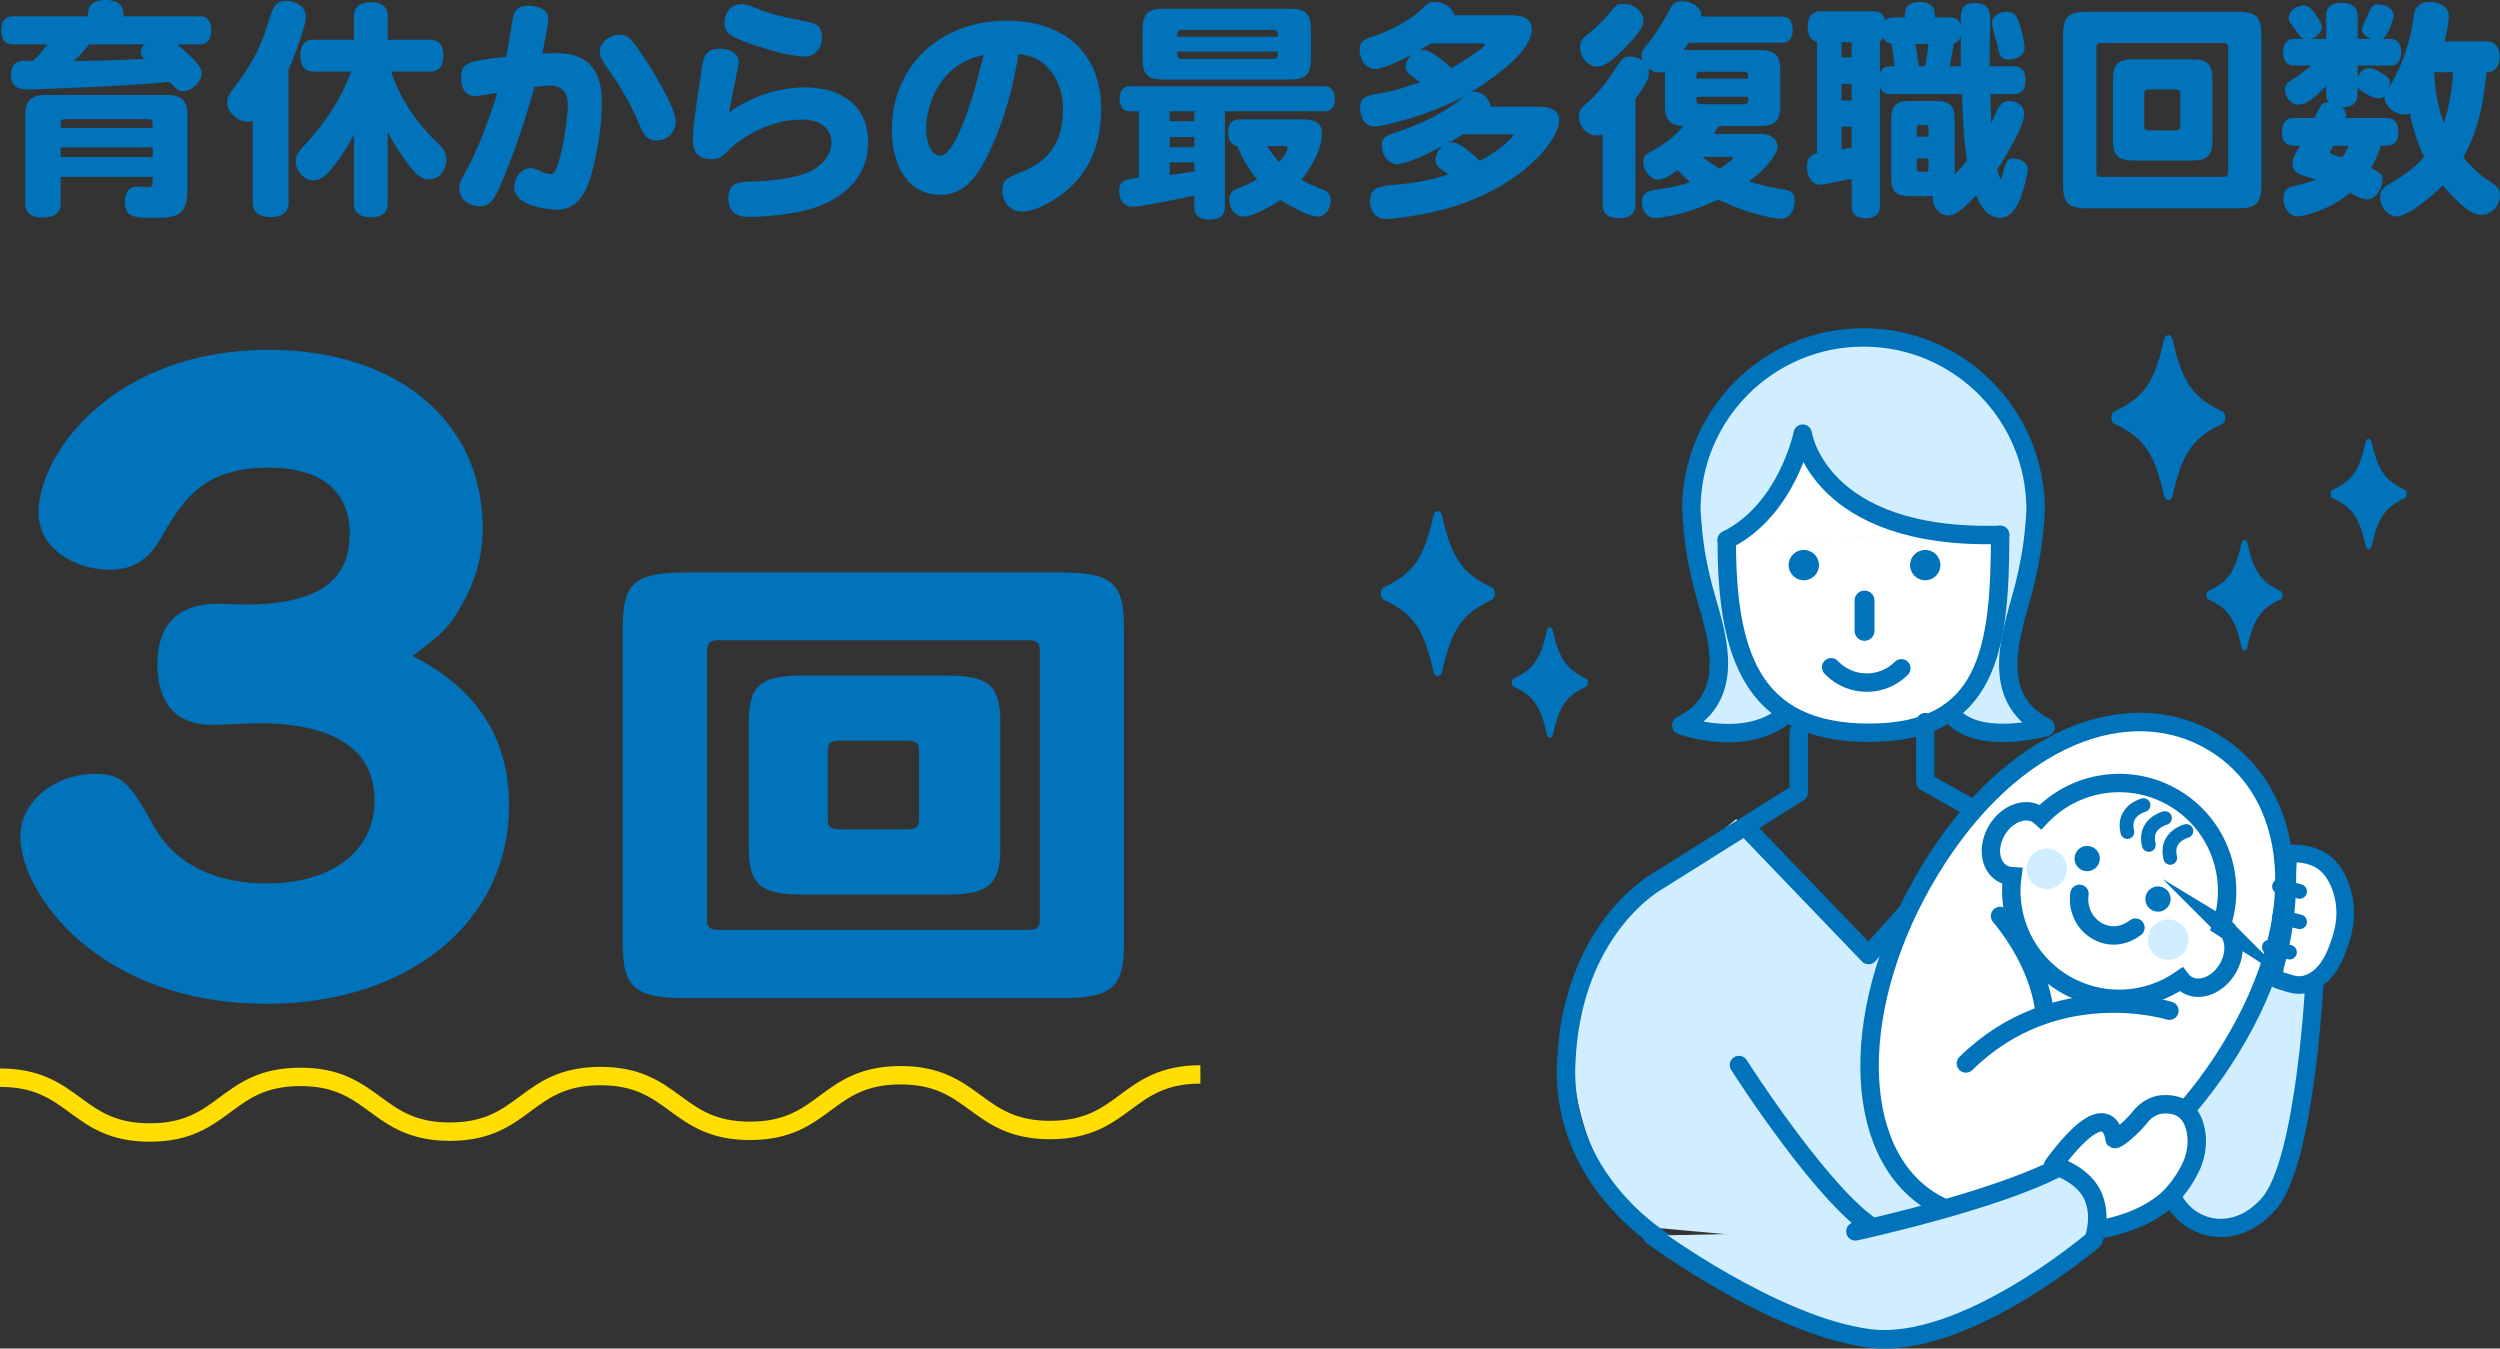
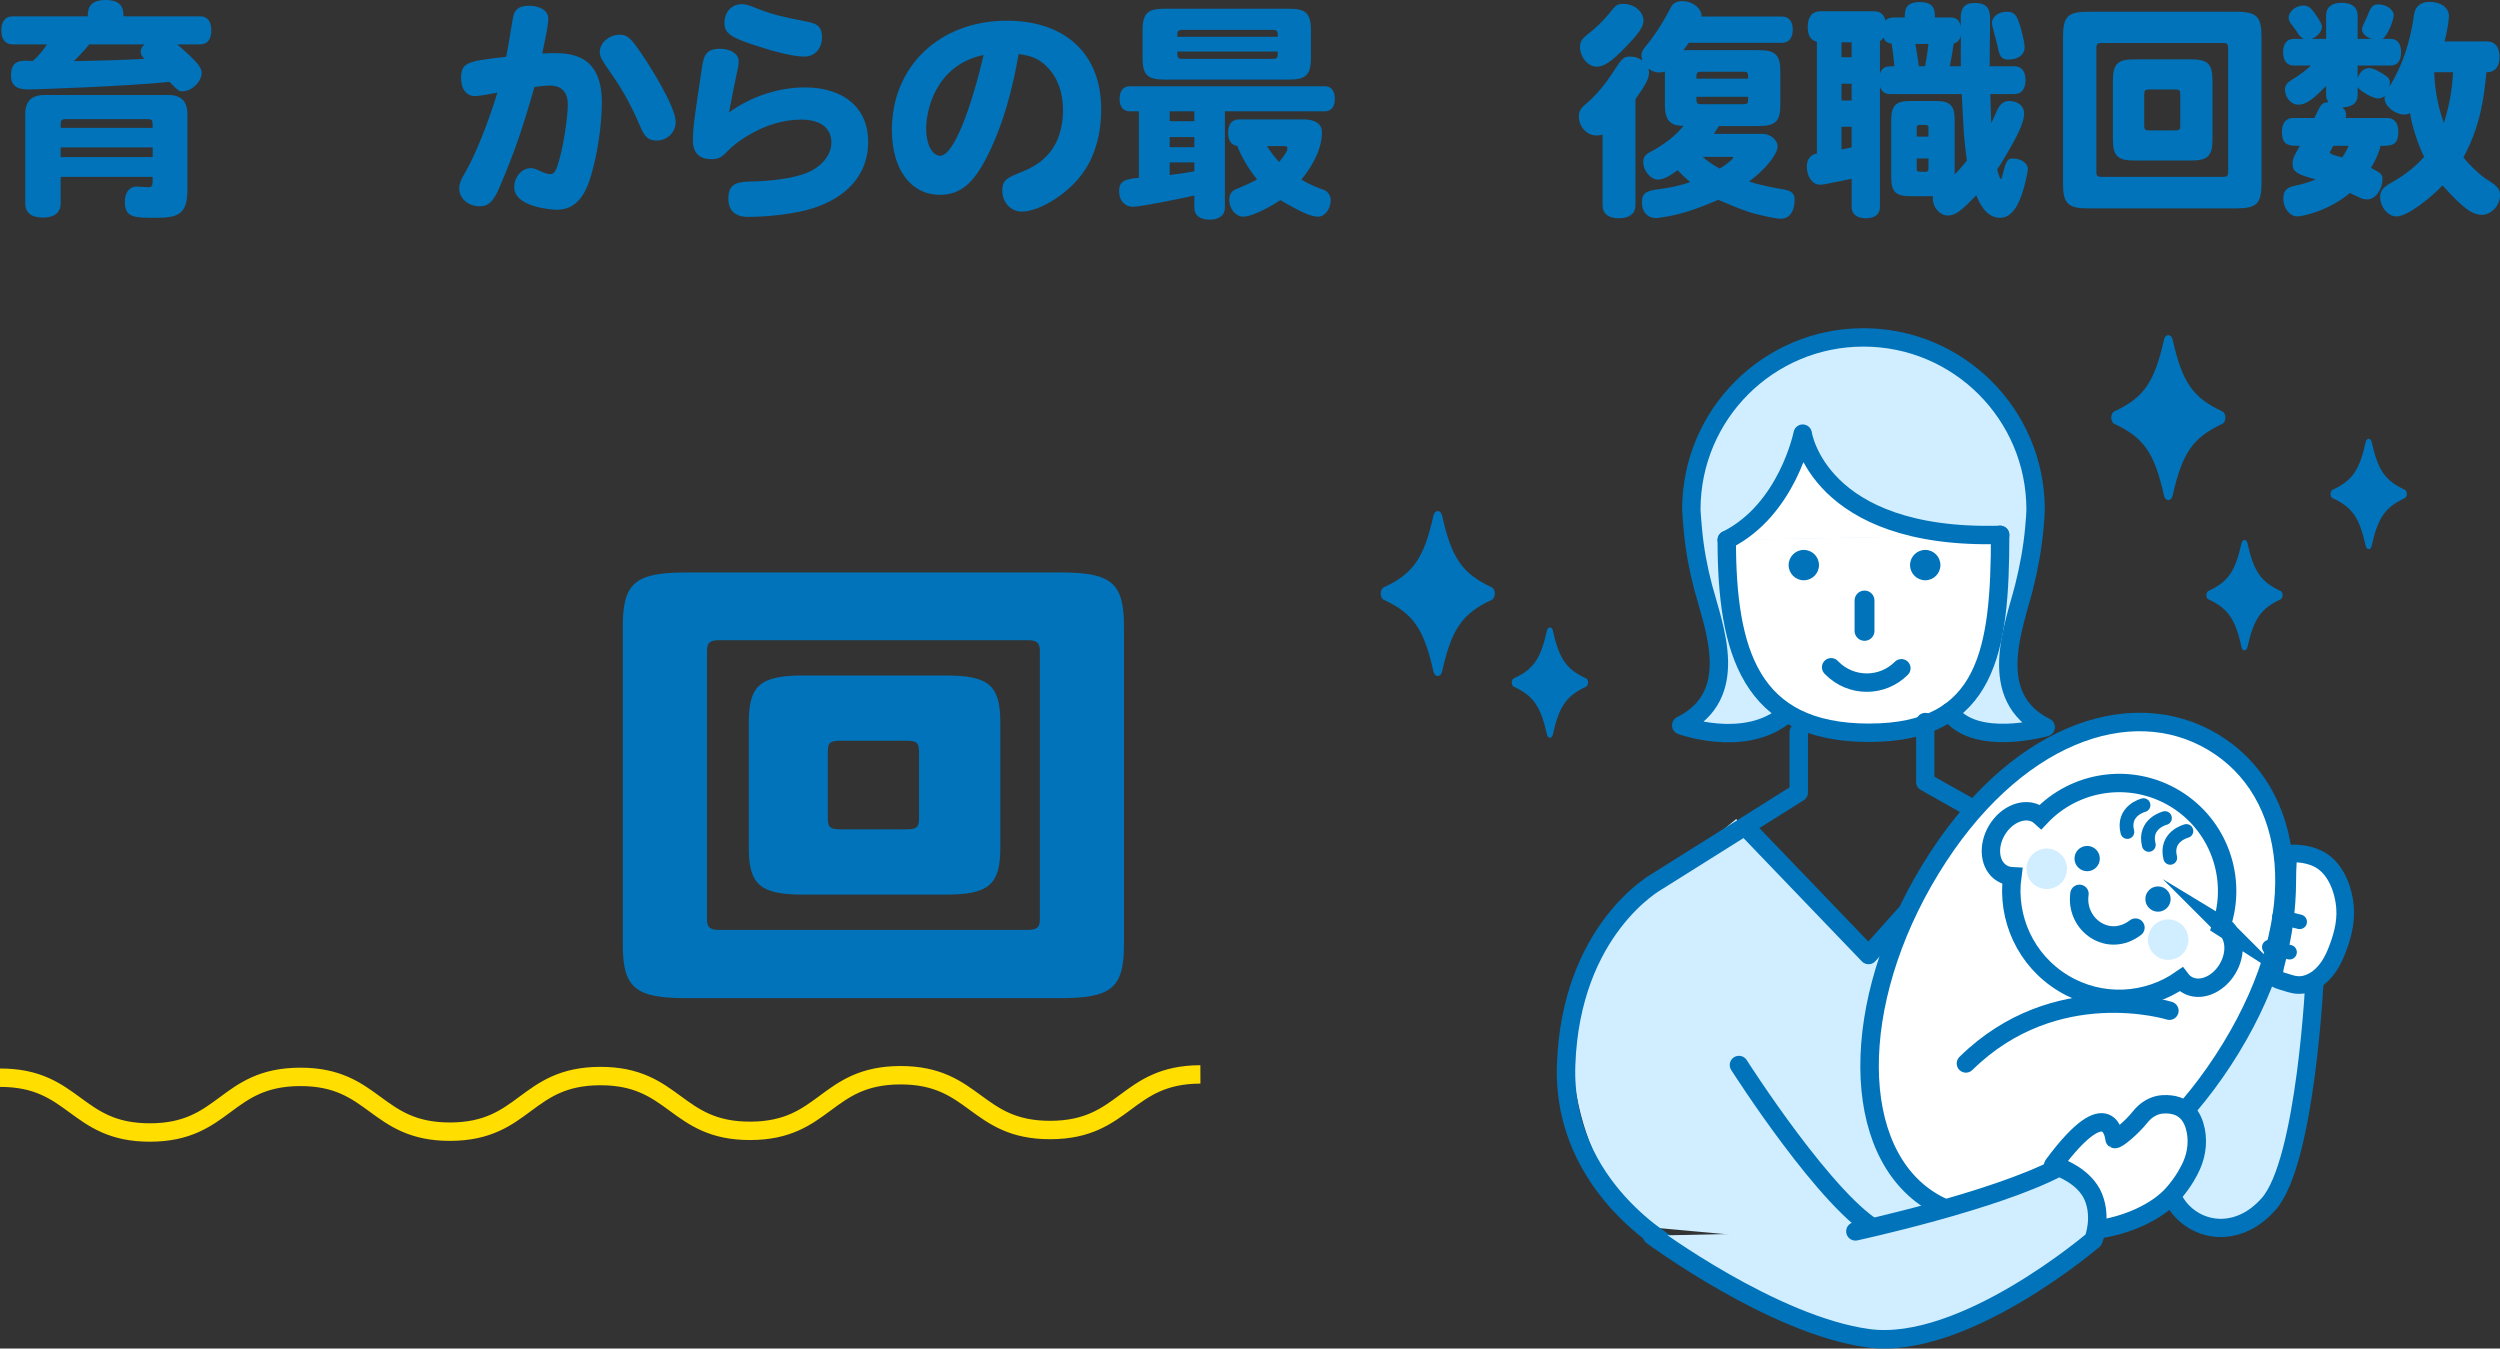
<svg xmlns="http://www.w3.org/2000/svg" id="_レイヤー_2" data-name="レイヤー 2" viewBox="0 0 543.49 293.16">
  <rect x="0" y="0" width="543.49" height="293.16" fill="#333333" stroke="none" />
  <defs>
    <style>
      .cls-1, .cls-2, .cls-3, .cls-4, .cls-5, .cls-6, .cls-7, .cls-8, .cls-9, .cls-10, .cls-11, .cls-12, .cls-13, .cls-14 {
        stroke: #0073ba;
      }

      .cls-1, .cls-2, .cls-3, .cls-4, .cls-5, .cls-6, .cls-7, .cls-8, .cls-9, .cls-10, .cls-12, .cls-13 {
        stroke-linecap: round;
        stroke-linejoin: round;
      }

      .cls-1, .cls-2, .cls-4, .cls-5, .cls-6, .cls-7, .cls-13, .cls-15 {
        fill: none;
      }

      .cls-1, .cls-9, .cls-14 {
        stroke-width: 4px;
      }

      .cls-2 {
        stroke-width: 3.17px;
      }

      .cls-16 {
        fill: #0073ba;
      }

      .cls-16, .cls-17 {
        stroke-width: 0px;
      }

      .cls-3 {
        stroke-width: 3px;
      }

      .cls-3, .cls-9, .cls-10, .cls-11, .cls-14 {
        fill: #fff;
      }

      .cls-4 {
        stroke-width: 3.17px;
      }

      .cls-5 {
        stroke-width: 3.97px;
      }

      .cls-6 {
        stroke-width: 4.01px;
      }

      .cls-7 {
        stroke-width: 3.17px;
      }

      .cls-8 {
        stroke-width: 4.02px;
      }

      .cls-8, .cls-17, .cls-12 {
        fill: #d0eeff;
      }

      .cls-10 {
        stroke-width: 3.83px;
      }

      .cls-11 {
        stroke-width: 4.02px;
      }

      .cls-11, .cls-15, .cls-14 {
        stroke-miterlimit: 10;
      }

      .cls-12 {
        stroke-width: 3.96px;
      }

      .cls-13 {
        stroke-width: 4.32px;
      }

      .cls-15 {
        stroke: #ffde00;
        stroke-width: 4px;
      }
    </style>
  </defs>
  <g id="_レイヤー_1-2" data-name="レイヤー 1">
    <g>
      <g>
        <path class="cls-16" d="m19.09,3.55c0-1.2,0-3.55,3.85-3.55s3.9,2.25,3.9,3.55h16.7c1.55,0,2.4,1.1,2.4,3.05s-.85,3.05-2.4,3.05h-5c4.45,3.85,5.3,5.05,5.3,6.2,0,1.9-2.15,4-4.15,4-.8,0-.85-.05-2.85-2.05-8.95.95-29.5,1.65-30.6,1.65-2.75,0-3.85-.9-3.85-3.1s.95-3.15,3.05-3.15c.5,0,1.05.05,1.7.05,1.3-1.15,2.1-2.2,3.1-3.6H2.74c-1.6,0-2.45-1.1-2.45-3.05s.85-3.05,2.45-3.05h16.35Zm21.65,37.65c.05,5.5-2.2,6.15-6.85,6.15s-6.75,0-6.75-3.45c0-2.1,1-3.35,2.6-3.35.4,0,2,.15,2.35.15,1.1,0,1.1-.25,1.1-2.25H13.19v5.8c0,1.95-1.35,3.05-3.85,3.05s-3.85-1.05-3.85-3.05v-19.4c0-2.85,1.35-4.2,4.2-4.2h26.85c2.85,0,4.2,1.35,4.2,4.2v16.35Zm-7.55-13.4c0-1.6,0-1.9-1.1-1.9H14.29c-1.1,0-1.1.3-1.1,1.9h20Zm0,6.35v-2.1H13.19v2.1h20Zm-13.8-24.5c-.75,1-2.45,2.8-3.35,3.65,5.65-.1,10.4-.25,15.4-.5-.6-.5-.85-.95-.85-1.55s.25-1.1.85-1.6h-12.05Z" />
-         <path class="cls-16" d="m54.94,26.25c-.4.15-.65.2-1.05.2-2.3,0-4.5-2.05-4.5-4.2,0-1.1.4-1.8,2.15-4.1,2.5-3.15,4.85-7.45,6.05-11.05.75-2.2,1.5-5.05,2.25-5.95.55-.65,1.35-.95,2.45-.95,2.4,0,4.2,1.5,4.2,3.4,0,2.55-3.4,10.75-3.75,11.5v29c0,2-1.4,3.1-3.9,3.1s-3.9-1.1-3.9-3.1v-17.85Zm30.1-10.7c1.05,3.3,3.65,9.35,9.95,15.4,1.6,1.5,2.05,2.25,2.05,3.65,0,2.45-1.65,4.4-3.75,4.4-1.35,0-2.4-.65-3.75-2.25-2-2.55-3.95-5.45-5.25-8.1v15.65c0,1.9-1.3,2.95-3.65,2.95s-3.7-1.05-3.7-2.95v-15.05c-1.25,2.45-2.45,4.35-4.45,6.95-1.7,2.15-2.95,3-4.35,3-2,0-3.85-1.95-3.85-4.15,0-1,.35-1.7,1.45-2.95,5.45-6,8.25-10.35,10.6-16.55h-8.3c-1.8,0-2.75-1.2-2.75-3.45s.95-3.45,2.75-3.45h8.9V3.4c0-1.9,1.3-2.9,3.7-2.9s3.65,1,3.65,2.9v5.25h9.35c1.8,0,2.75,1.2,2.75,3.45s-.95,3.45-2.75,3.45h-8.6Z" />
        <path class="cls-16" d="m120.19,11.55c3.7,0,10.65.15,10.65,10.7,0,4.65-.9,11-2.3,15.75-1.45,5.2-3.85,7.6-7.5,7.6-.8,0-9.25-.5-9.25-4.9,0-2.25,1.65-4.15,3.6-4.15.55,0,1.05.15,2.4.8.65.3,1.4.5,1.9.5.85,0,1.25-.75,2-3.5.9-3.3,1.75-9.1,1.75-11.6,0-2.75-1.35-4.15-3.95-4.15-.95,0-2,.15-3.3.3-2.65,9.25-4.4,14.35-7.55,21.7-1.3,3.15-2.45,4.25-4.3,4.25-2.55,0-4.5-1.7-4.5-3.85,0-1.05.3-1.85,1.45-3.8,1.95-3.35,4.75-10.2,6.85-17.05-.8.15-4.1.75-4.8.75-1.9,0-3.1-1.45-3.1-3.9,0-3.45,1.35-3.7,9.8-4.65.65-3.15,1-5.95,1.5-8.6.3-1.75,1.4-2.5,3.45-2.5,2.45,0,4.2,1.1,4.2,2.75,0,1.3-.3,2.75-1.3,7.65.8-.05,1.55-.1,2.3-.1Zm14.5-4c1.65,0,2.4.65,4.65,3.95,2.15,3.15,7.55,11.75,7.55,15,0,2.25-1.8,4.05-4.15,4.05-1.7,0-2.5-.7-3.4-2.7-1.9-4.5-3.75-7.9-6.05-11.25-2.7-3.85-2.9-4.3-2.9-5.35,0-1.95,2.05-3.7,4.3-3.7Z" />
        <path class="cls-16" d="m174.94,19c8.55,0,13.8,4.5,13.8,11.85,0,6.9-4.4,12.05-12.25,14.5-3.45,1.05-9.05,1.8-13.85,1.8-2.85,0-4.3-1.4-4.3-4,0-3.55,2.35-3.6,5.05-3.7,4.7-.1,8.8-.7,11.55-1.7,3.5-1.25,5.8-3.95,5.8-6.75,0-3.2-2.4-5-6.6-5-8.05,0-14.6,5.4-15.6,6.5-1.65,1.65-2.05,2.1-3.95,2.1-2.55,0-3.95-1.4-3.95-4,0-3,.35-5.2,1.95-15.85.4-2.4.7-4.15,3.95-4.15,2.35,0,4.05,1.15,4.05,2.75,0,.45-.05.85-.2,1.55-.65,3-1.3,6.3-1.9,9.55,4.7-3.45,10.8-5.45,16.45-5.45Zm-10.85-17.35c3.85,1.55,5.8,1.95,10.35,2.85,2.85.55,4.25.85,4.25,3.65,0,2.45-1.6,4.15-3.8,4.15-1.95,0-5.3-.7-9.35-2-6.6-2.05-8.05-2.95-8.05-5.35s1.65-4.05,3.75-4.05c.75,0,1.35.15,2.85.75Z" />
        <path class="cls-16" d="m215.44,32.3c-3.4,7.3-6.4,10.05-11.1,10.05-6.35,0-10.45-5.55-10.45-14.1,0-13.85,10.4-23.75,25-23.75,12.7,0,20.5,7.25,20.5,19.15,0,5.9-1.5,10.8-4.5,14.65-3.25,4.15-9.1,7.7-12.75,7.7-2.4,0-4.25-2-4.25-4.6,0-2.3,1.2-2.8,3.8-3.85,3-1.2,9.4-3.85,9.4-13.7,0-3.8-1.2-7.1-3.5-9.35-1.65-1.65-3.15-2.35-6.15-2.75-1.4,8.2-3.35,14.75-6,20.55Zm-14.1-4.35c0,3.4,1.3,5.9,3.05,5.9,2.95,0,6.7-10.25,9.45-21.9-10.55,2.2-12.5,12.2-12.5,16Z" />
        <path class="cls-16" d="m266.29,24.2v20.9c0,1.7-1.2,2.65-3.35,2.65s-3.3-.95-3.3-2.65v-2.6c-2.75.65-11.7,2.45-13.3,2.45-1.85,0-3.05-1.35-3.05-3.4s1.1-2.65,4.3-2.9v-14.45h-2c-1.4,0-2.2-1-2.2-2.7s.8-2.75,2.2-2.75h42.4c1.4,0,2.2,1,2.2,2.75s-.8,2.7-2.2,2.7h-21.7Zm-17.9-17.6c0-3.65,1.05-4.7,4.7-4.7h27.2c3.65,0,4.7,1.05,4.7,4.7v6c0,3.65-1.05,4.7-4.7,4.7h-27.2c-3.65,0-4.7-1.05-4.7-4.7v-6Zm11.25,17.6h-5.35v2.15h5.35v-2.15Zm0,5.6h-5.35v2.2h5.35v-2.2Zm0,5.5h-5.35v2.75c1.8-.2,3.6-.5,5.35-.8v-1.95Zm18.15-27.3c0-.55,0-.9-.15-1.15-.1-.25-.35-.35-.9-.35h-19.75c-1.05,0-1.05.45-1.05,1.5h21.85Zm-1.05,4.8c1.05,0,1.05-.4,1.05-1.6h-21.85c0,1.2,0,1.6,1.05,1.6h19.75Zm6.55,13.15c2.7,0,4.1,1,4.1,2.85,0,2.75-1.2,6.15-4.45,10.25.85.55,2.55,1.45,4.9,2.25.8.3,1.45,1.2,1.45,2.15,0,2-1.25,3.65-2.75,3.65-1.3,0-3.1-.6-8.2-3.6-.95.7-5.75,3.6-8.1,3.6-1.6,0-3-1.7-3-3.65,0-1.25.55-2.05,1.75-2.45,1.5-.6,2.85-1.2,4.3-2-1.45-1.75-3.3-4.55-4.3-7.25-1.35-.25-2-1.15-2-2.9,0-1.85.85-2.9,2.35-2.9h13.95Zm-7.85,5.8c.75,1.25,1.75,2.55,2.65,3.45.25-.3,1.8-2.15,1.8-2.9,0-.5-.15-.55-1.2-.55h-3.25Z" />
-         <path class="cls-16" d="m328.44,3.3c3.1,0,4.55,1,4.55,3.1,0,4.65-7.65,10.15-13.25,13.7.25-.1.45-.15.7-.15,1.85,0,3.4,1.45,3.6,3.25h10.8c2.65,0,4.1,1.05,4.1,2.95,0,4.6-9.05,15.5-26.35,19.7-3.55.9-9.2,1.75-11.3,1.75s-3.45-1.5-3.45-4c0-2.35,1.15-3.1,5-3.4,4.6-.35,9.05-1.2,12-2.3-2.5-1.7-2.75-2.05-2.75-3.15s.6-2.25,1.65-3.05c-1.35.65-3.1,1.55-4.2,2.1-2,1-4.85,1.9-5.85,1.9-1.75,0-3.3-1.9-3.3-4,0-1.45.55-2.05,2.3-2.65,3.15-1.05,10.05-3.3,15.8-8.25-7.05,4.05-17.9,6.75-19.75,6.7-1.8,0-3.05-1.7-3.05-4,0-2.1.7-2.6,4.3-3.2,3.15-.5,5.9-1.5,8.75-2.4-2.95-2.2-3.15-2.35-3.15-3.45,0-.85.45-1.7,1.3-2.55-1.5.8-5.95,3.1-8,3.1s-3.3-2.05-3.3-4.35c0-1.4.75-2.1,2.95-2.75,3.3-1,8.2-3.65,10.1-5.5,1.85-1.8,2.2-2,3.35-2,1.85,0,3.8,1.35,4.15,2.9h12.3Zm-17.4,6.15c-.35.25-1.7,1.05-2.4,1.45.3-.05.5-.05.65-.05,1.3,0,3.15,1.15,6.3,3.95,2.4-1.4,7.25-4.5,7.25-5.1,0-.15-.2-.25-.6-.25h-11.2Zm7,19.75c-1,.6-2.15,1.3-3.25,1.95.3-.15.55-.2.85-.2,1.15,0,2.35.7,4.75,2.8.75.6,1,.85,1.3,1.25,4.25-2.15,7.3-5.25,7.3-5.65,0-.1-.05-.15-.35-.15h-10.6Z" />
        <path class="cls-16" d="m383.09,29.1c1.8,0,3.35,1.3,3.35,2.75,0,1.7-2.75,5.1-6.2,7.6,1.2.45,4.1,1.15,6.5,1.55,2.75.4,3.4.9,3.4,2.55,0,2.45-1.15,4-3,4-1.1,0-3.4-.5-6.05-1.2-3.1-.9-5.35-2.05-7.55-2.9-2.75,1.1-6.9,3.05-12.2,3.8-.6.1-1.1.15-1.4.15-1.8,0-3-1.4-3-3.4s.9-2.55,3.9-2.9c2.15-.25,5.05-.9,6.6-1.55-1.2-.95-2-1.8-2.75-2.55-.6.4-1.25,1-2.5,1.6-.7.3-1.25.45-1.75.45-1.55,0-3.2-1.9-3.2-3.75,0-1.15.35-1.65,1.6-2.3,2.9-1.55,5.5-3.55,7.15-5.65-2.9.05-4.05-1.25-4.05-4.5v-7.3c-.4.15-.7.2-1.15.2-.9,0-1.55-.2-2.45-.85.1.35.15.55.15.85,0,1.3-.65,2.6-2.95,5.8v23.05c0,1.8-1.25,2.85-3.6,2.85s-3.55-1.05-3.55-2.85v-15.35c-.45.15-.85.2-1.35.2-2.05,0-3.8-1.9-3.8-4.1,0-1.2.35-1.8,1.7-2.9,2-1.7,4.1-4.2,5.85-6.95,1.9-2.95,2.2-3.2,3.65-3.2,1,0,1.9.3,2.6.85-.15-.55-.2-.85-.2-1.2,0-.4.2-1,.7-1.6,2-2.4,3.75-5.05,5.55-8.45.55-1.2,1.25-1.65,2.7-1.65,2.15,0,4.25,1.6,4.1,3.35h17.55c1.45,0,2.3,1.05,2.3,2.85s-.85,2.85-2.3,2.85h-20.3c-.3.45-.8,1.15-1.15,1.6h16.35c3.65,0,4.7,1.05,4.7,4.7v7.15c0,3.6-1.05,4.65-4.7,4.65h-8.65c-.35.55-.8,1.2-1.1,1.7h10.5Zm-25.8-24.6c0,1.3-1.1,2.9-4.05,5.9-2.85,2.95-4.55,4.1-6.1,4.1-1.9,0-3.65-2.05-3.65-4.25,0-1.25.4-1.85,2.05-3.1,1.25-.95,3.1-2.75,4.15-4.05,1.6-2.05,1.9-2.25,3.25-2.25,2.35,0,4.35,1.7,4.35,3.65Zm12.6,11.1c-1.1,0-1.1.3-1.1,1.5h11.25c0-.6,0-1-.15-1.2-.1-.25-.35-.3-.9-.3h-9.1Zm9.1,7.05c1.05,0,1.05-.25,1.05-1.6h-11.25c0,1.35,0,1.6,1.1,1.6h9.1Zm-8.85,11.45c.95.85,1.95,1.55,3.7,2.55.9-.45,2.95-2.05,2.95-2.35,0-.1,0-.2-.2-.2h-6.45Z" />
        <path class="cls-16" d="m424.09,3.8c1.7,0,2,1.2,2.2,1.9,0-.55-.05-1-.05-1.65,0-2.4.9-3.4,3-3.4,2.45,0,3.4.95,3.4,3.45,0,1.45-.1,8.65-.1,10.3h5.4c1.5,0,2.4,1.1,2.4,3s-.85,3.05-2.4,3.05h-5.25c.05,2.1.1,4.2.2,6.35.3-.55.5-1.15.9-2,.8-2,1.65-2.85,2.95-2.85,1.95,0,3.3,1.15,3.3,2.65,0,1.6-.85,3.8-3.25,7.95-1.2,2.1-1.95,3.35-2.6,4.25.1.45.55,2.15.8,2.15.05,0,.2-.3.3-.7.8-3.3,1.1-3.8,2.3-3.8,1.8,0,3.25,1.05,3.25,2.25,0,.85-.7,3.85-1.3,5.55-.95,2.8-2.4,5.1-4.7,5.1-3.2,0-4.65-3.5-5.2-4.9-3.15,3.2-4.4,4.4-6.2,4.4-1.7,0-3.25-1.75-3.25-3.65,0-.2,0-.3.05-.55h-4.85c-3.3,0-4.25-.95-4.25-4.2v-12.25c0-3.3.95-4.25,4.25-4.25h5.35c3.25,0,4.2.95,4.2,4.25v11.7c.5-.45,1.85-1.95,2.65-3-.65-4.9-.7-5.85-1.1-14.45h-15.55c-1.15,0-1.9-.55-2.25-1.6v26.15c0,1.55-1.1,2.45-3.05,2.45s-3.1-.9-3.1-2.45v-6.15c-1.45.3-2.75.6-4.6.95-.95.2-1.7.35-2.3.35-1.6,0-2.85-1.7-2.85-3.95,0-1.55.8-2.6,2.2-2.85V9.1c-1.4-.4-2-1.35-2-3.3,0-2.15,1-3.35,2.7-3.35h11.7c1.75,0,2.25,1.1,2.5,2,.35-.4,1-.65,1.65-.65h2.55c0-1.45,0-3.35,3.25-3.35s3.3,1.85,3.3,3.35h3.45Zm-21.55,5.4h-2.2v3.25h2.2v-3.25Zm0,9h-2.2v3.65h2.2v-3.65Zm0,9.35h-2.2v4.95c.7-.15,1.5-.3,2.2-.45v-4.5Zm6.15-11.55c.55-1.6,1.55-1.6,3.15-1.6-.1-1.35-.4-3.7-.6-4.9-.95-.15-1.45-.5-1.75-1.3-.3.4-.45.55-.8.7v7.1Zm9.8-1.6c.35-1.65.55-3.25.75-4.85h-2.85c.2,1.2.6,3.45.75,4.85h1.35Zm.75,15.3v-1.9c0-.65-.2-.65-1.9-.65-.45,0-.65.2-.65.65v1.9h2.55Zm0,4.75h-2.55v2.25c0,.65.2.65,1.9.65.45,0,.65-.2.65-.65v-2.25Zm7.05-20.05c-.05-.95,0-5.7,0-6.75-.2,1.05-.65,1.55-1.55,1.8-.25,1.55-.55,3.45-.85,4.95h2.4Zm13.55-6.15c.25,1.05.3,1.55.3,2.15,0,1.45-1.45,2.55-3.45,2.55-1.5,0-2-.6-2.4-2.8-.15-.85-1.25-4.4-1.25-5.15,0-1.35,1.45-2.45,3.2-2.45,1.9,0,2.5.85,3.6,5.7Z" />
        <path class="cls-16" d="m448.49,8c0-4.4,1.05-5.45,5.45-5.45h32.25c4.4,0,5.45,1.05,5.45,5.45v31.9c0,4.35-1.05,5.4-5.45,5.4h-32.25c-4.4,0-5.45-1.05-5.45-5.4V8Zm8.35,1.35c-.85,0-1.1.25-1.1,1.1v26.95c0,.8.25,1.05,1.1,1.05h26.45c.85,0,1.1-.25,1.1-1.05V10.45c0-.85-.25-1.1-1.1-1.1h-26.45Zm2.5,8.2c0-3.65,1-4.65,4.65-4.65h12.35c3.65,0,4.65,1,4.65,4.65v12.7c0,3.65-1,4.65-4.65,4.65h-12.35c-3.65,0-4.65-1-4.65-4.65v-12.7Zm7.9,1.9c-.9,0-1.1.2-1.1,1.1v6.7c0,.9.2,1.1,1.1,1.1h5.65c.9,0,1.1-.2,1.1-1.1v-6.7c0-.9-.2-1.1-1.1-1.1h-5.65Z" />
        <path class="cls-16" d="m540.54,15.7c-.55,5.5-1.25,11.6-5,18.5,1.1,1.5,3.8,4.05,5.15,4.85,2.3,1.4,2.8,2.05,2.8,3.45,0,2.15-1.9,4.2-3.9,4.2-2.15,0-4.15-1.45-8.6-6.4-2,2.2-7.45,6.75-10,6.75-1.85,0-3.55-2.05-3.55-4.25,0-1.35.55-2.05,2.7-3.25,2.65-1.5,4.9-3.25,6.85-5.45-1.4-2.9-2.65-6.75-3.05-9.5-.4.2-.8.3-1.25.3-2.05,0-4.3-1.85-4.3-3.55,0-.15,0-.25.1-.5-.5.35-.95.55-1.55.55-1.05,0-3.95-1.6-4.4-2.5v1.75c0,2.4-2.15,2.6-3.3,2.7.55.5.8,1,.8,1.7,0,.2,0,.35-.1.6h9.05c1.5,0,2.4,1.1,2.4,3,0,3.05-1.6,3.05-3.85,3.05-.45,1.7-1.1,3.15-2.1,4.8,2.15,1.15,2.5,1.3,2.5,2.5,0,2.2-1.6,4.35-3.25,4.35-1.05,0-1.4-.2-3.8-1.4-5.2,4.25-10.75,5.1-11.45,5.1-1.65,0-3.05-1.8-3.05-3.85,0-1.75.65-2.45,2.65-2.85,1.5-.3,3.1-.8,4.4-1.35-.25-.1-.45-.15-.95-.25-3.2-.9-4.1-1.55-4.1-3.1,0-1.1.25-1.65,1.6-3.95-2.35,0-3.9,0-3.9-3.05,0-1.9.85-3,2.4-3h4.65c1.45-3.05,1.6-3.4,3.05-3.4-.35-.55-.5-1.05-.5-1.6v-1.95c-2.5,2.5-4.1,4.05-6.05,4.05-1.7,0-2.9-1.7-2.9-3.3,0-1.15.85-1.75,2.05-2.45,1.15-.7,2.65-1.85,3.6-2.75h-3.75c-1.45,0-2.3-1.05-2.3-2.9s.85-2.9,2.3-2.9h2.2c-.4-.15-.9-.6-1.2-1.05-.5-.85-1.25-1.8-1.75-2.45-.15-.25-.35-.7-.35-1.1,0-1.35,1.6-2.65,3.2-2.65,1,0,1.65.45,2.6,1.85,1.1,1.6,1.45,2.3,1.45,2.8,0,1-1.05,2.2-2.3,2.6h3.2V3.35c0-1.75,1.2-2.75,3.4-2.75s3.45,1,3.45,2.75v5.1h3.1c-1.25-.35-2.15-1.2-2.15-2,0-.85.8-2,1.2-3.05.8-2.05,1.2-2.45,2.35-2.45,1.75,0,3.35,1.15,3.35,2.35,0,.95-1.25,4.45-2.45,5.15h1.75c1.5,0,2.3,1.05,2.3,2.9s-.8,2.9-2.3,2.9h-7.15v2.65c.6-1.4,1.4-2.1,2.5-2.1.7,0,1.5.35,3,1.25,1.25.8,1.5,1.1,1.5,1.9,0,.25-.05.5-.1.9,2.95-4.7,4.6-10.1,5.35-15.6.25-1.8,1.4-2.85,3.4-2.85,2.45,0,4.2,1.3,4.2,3.1,0,1-.5,3.95-.95,5.5h9.25c1.7,0,2.7,1.2,2.7,3.35s-1,3.35-2.7,3.35h-.15Zm-33.3,16c-.1.25-.75,1.35-.75,1.45,0,.4,1.8.85,2.7,1.05.45-.6.9-1.4,1.4-2.5h-3.35Zm21.95-15.85c.15,3.9.95,7.8,2.1,10.9,1.2-3.85,1.75-6.9,2-11.05h-4.05l-.05.15Z" />
      </g>
      <g>
-         <path class="cls-16" d="m110.66,175.11c0,25.25-21.71,43.11-52.76,43.11-36.25,0-53.48-23.81-53.48-36.44,0-7.4,7.36-13.53,16.15-13.53,6.28,0,7.54,1.98,13.1,11.72,4.49,7.94,13.28,12.08,24.23,12.08,14.36,0,23.51-7.04,23.51-18.04s-8.61-16.78-25.3-16.78c-1.62,0-8.61.36-10.05.36-7.72,0-11.84-4.69-11.84-13.17s4.31-13.17,13.1-13.17c.9,0,4.85.18,5.74.18,15.61,0,22.97-4.87,22.97-15.33,0-9.38-6.28-14.43-17.59-14.43-14.72,0-18.84,7.39-23.69,15.69-2.69,4.51-6.1,6.49-10.77,6.49-8.79,0-15.61-5.41-15.61-12.27,0-13.17,16.51-35.53,50.07-35.53,27.82,0,46.48,15.51,46.48,38.6,0,6.31-1.44,11.36-4.49,16.78-2.87,5.05-3.59,5.77-10.77,11.18,14,7.04,21,17.86,21,32.47Z" />
        <path class="cls-16" d="m135.39,136.25c0-9.52,2.65-11.8,13.76-11.8h81.44c11.11,0,13.76,2.27,13.76,11.8v69.05c0,9.42-2.65,11.69-13.76,11.69h-81.44c-11.11,0-13.76-2.27-13.76-11.69v-69.05Zm21.09,2.92c-2.15,0-2.78.54-2.78,2.38v58.34c0,1.73.63,2.27,2.78,2.27h66.8c2.15,0,2.78-.54,2.78-2.27v-58.34c0-1.84-.63-2.38-2.78-2.38h-66.8Zm6.31,17.75c0-7.9,2.53-10.07,11.74-10.07h31.19c9.22,0,11.74,2.17,11.74,10.07v27.49c0,7.9-2.53,10.07-11.74,10.07h-31.19c-9.22,0-11.74-2.17-11.74-10.07v-27.49Zm19.95,4.11c-2.27,0-2.78.43-2.78,2.38v14.5c0,1.95.51,2.38,2.78,2.38h14.27c2.27,0,2.78-.43,2.78-2.38v-14.5c0-1.95-.51-2.38-2.78-2.38h-14.27Z" />
      </g>
      <path class="cls-15" d="m0,234.29c16.31-.04,16.34,11.96,32.65,11.91,16.31-.04,16.28-12.04,32.58-12.09s16.34,11.96,32.65,11.91c16.31-.04,16.28-12.04,32.59-12.09,16.31-.04,16.34,11.96,32.65,11.91,16.31-.04,16.28-12.04,32.59-12.09,16.31-.04,16.34,11.96,32.66,11.91s16.28-12.04,32.59-12.09" />
      <g>
        <path class="cls-17" d="m359.43,266.88s-15.49-8.65-17.68-36.28,19.21-38.96,19.21-38.96l16.48-13.58,28.3,29.24,29.2-31.1,27.94,17.23,7.88,7.99,8.2,14.05,3.53,44.67-71.89,11.39-51.17-4.65Z" />
        <path class="cls-17" d="m423.82,154.79c5.5,7.7,20.91,3.3,20.91,3.3-13.21-6.6-6.88-21.84-4.7-30.5,1.06-4.21,1.84-8.5,2.23-12.82.16-1.73.27-3.25.27-4,0-20.66-16.75-37.42-37.42-37.42s-37.42,16.75-37.42,37.42c0,.62.16,2.49.35,4.57.39,4.14,1.14,8.23,2.2,12.25,2.27,8.66,8.46,23.5-4.75,30.1,0,0,13.21,4.8,22.01-1.81" />
        <path class="cls-9" d="m434.82,116.28c0,25.03-2.63,43.02-28.51,43.02s-30.92-17.71-30.92-41.92" />
        <path class="cls-6" d="m391.04,159.15v13.13l-30.88,19.39s-18.66,10.31-19.69,39.84c-.94,26.87,23.44,39.84,23.44,39.84" />
        <path class="cls-5" d="m480.14,233.95c0-29.34-19.35-40.16-19.35-40.16l-42.25-23.79v-13.04" />
        <circle class="cls-16" cx="392.14" cy="122.85" r="3.3" />
        <circle class="cls-16" cx="418.54" cy="122.85" r="3.3" />
        <line class="cls-13" x1="405.34" y1="130.55" x2="405.34" y2="137.15" />
        <path class="cls-1" d="m398.08,145.06l.22.22c4.16,4.16,10.9,4.16,15.05,0h0" />
        <path class="cls-1" d="m423.82,154.79c5.5,7.7,20.91,3.3,20.91,3.3-13.21-6.6-6.88-21.84-4.7-30.5,1.06-4.21,1.84-8.5,2.23-12.82.16-1.73.27-3.25.27-4,0-20.66-16.75-37.42-37.42-37.42s-37.42,16.75-37.42,37.42c0,.62.16,2.49.35,4.57.39,4.14,1.14,8.23,2.2,12.25,2.27,8.66,8.46,23.5-4.75,30.1,0,0,13.21,4.8,22.01-1.81" />
        <polyline class="cls-1" points="379.8 180.11 406.21 207.62 432.8 177.93" />
        <path class="cls-9" d="m434.82,116.28c-39.62,1.1-42.92-22.01-42.92-22.01,0,0-3.3,16.51-16.51,23.11" />
        <path class="cls-16" d="m324.28,130.41c-6.38,2.96-8.72,6.34-10.77,15.57-.29,1.33-1.6,1.33-1.89,0-2.05-9.23-4.38-12.6-10.77-15.57-.92-.43-.92-2.31,0-2.74,6.38-2.96,8.72-6.34,10.77-15.57.29-1.33,1.6-1.33,1.89,0,2.05,9.23,4.38,12.6,10.77,15.57.92.43.92,2.31,0,2.74Z" />
        <path class="cls-16" d="m483.1,92.16c-6.38,2.96-8.72,6.34-10.77,15.57-.29,1.33-1.6,1.33-1.89,0-2.05-9.23-4.38-12.6-10.77-15.57-.92-.43-.92-2.31,0-2.74,6.38-2.96,8.72-6.34,10.77-15.57.29-1.33,1.6-1.33,1.89,0,2.05,9.23,4.38,12.6,10.77,15.57.92.43.92,2.31,0,2.74Z" />
        <path class="cls-16" d="m344.78,149.3c-4.27,1.98-5.83,4.24-7.2,10.41-.2.89-1.07.89-1.27,0-1.37-6.17-2.93-8.43-7.2-10.41-.61-.28-.61-1.55,0-1.83,4.27-1.98,5.83-4.24,7.2-10.41.2-.89,1.07-.89,1.27,0,1.37,6.17,2.93,8.43,7.2,10.41.61.28.61,1.55,0,1.83Z" />
        <path class="cls-16" d="m522.78,108.3c-4.27,1.98-5.83,4.24-7.2,10.41-.2.89-1.07.89-1.27,0-1.37-6.17-2.93-8.43-7.2-10.41-.61-.28-.61-1.55,0-1.83,4.27-1.98,5.83-4.24,7.2-10.41.2-.89,1.07-.89,1.27,0,1.37,6.17,2.93,8.43,7.2,10.41.61.28.61,1.55,0,1.83Z" />
        <path class="cls-16" d="m495.78,130.3c-4.27,1.98-5.83,4.24-7.2,10.41-.2.89-1.07.89-1.27,0-1.37-6.17-2.93-8.43-7.2-10.41-.61-.28-.61-1.55,0-1.83,4.27-1.98,5.83-4.24,7.2-10.41.2-.89,1.07-.89,1.27,0,1.37,6.17,2.93,8.43,7.2,10.41.61.28.61,1.55,0,1.83Z" />
        <path class="cls-12" d="m503.24,211.95s-1.83,40.61-10.08,49.84c-3.19,3.57-6.51,4.85-9.33,5.11-4.42.41-8.75-1.82-11.01-5.66-.44-.75-.74-1.51-.74-2.21,0-2.77-1.83-24-1.83-24l14.67-22.15,18.33-.92Z" />
        <path class="cls-1" d="m378.04,231.53s19.54,30.7,30.7,36.28" />
        <g>
          <path class="cls-11" d="m485.01,227.82c-17.82,29.21-46.89,44.19-64.93,33.46-18.04-10.74-18.21-43.13-.39-72.34,17.82-29.21,43.34-38.38,61.38-27.64,18.04,10.74,21.76,37.31,3.93,66.53Z" />
          <path class="cls-14" d="m483.15,201.26c-.06-.04-.13-.07-.2-.1,3.44-10.2-.53-21.78-10.13-27.57-9.63-5.8-21.75-3.88-29.17,3.98-.22-.2-.45-.38-.7-.54-2.73-1.65-6.68-.12-8.81,3.42-2.13,3.54-1.64,7.74,1.09,9.39.68.41,1.44.62,2.23.66-1.23,9,2.86,18.29,11.14,23.28,8.19,4.94,18.19,4.28,25.55-.86.35.46.77.85,1.28,1.15,2.74,1.65,6.68.12,8.81-3.42s1.65-7.74-1.09-9.39Z" />
          <g>
            <circle class="cls-16" cx="453.74" cy="186.65" r="2.75" />
            <circle class="cls-16" cx="469.14" cy="195.45" r="2.75" />
          </g>
          <path class="cls-1" d="m452.07,194.32c-.95,6.7,6.27,11.85,12.17,7.34" />
          <ellipse class="cls-17" cx="471.34" cy="204.25" rx="4.4" ry="4.4" transform="translate(-6.26 393.39) rotate(-45.03)" />
          <ellipse class="cls-17" cx="444.94" cy="188.85" rx="4.4" ry="4.4" transform="translate(-3.11 370.19) rotate(-45.03)" />
          <path class="cls-3" d="m465.99,175.04s-4.67,1.16-3.51,5.83" />
          <path class="cls-3" d="m470.65,177.85s-4.67,1.16-3.51,5.83" />
          <path class="cls-3" d="m475.31,180.66s-4.67,1.16-3.51,5.83" />
          <path class="cls-1" d="m471.62,219.73s-24.72-7.75-44.24,11.46" />
-           <path class="cls-1" d="m444.44,220.03s-.45-9.8-9.64-20.9" />
        </g>
        <path class="cls-9" d="m470.23,240.07c-1.99.11-3.76,1.22-4.99,2.79-1.7,2.17-5.08,5.02-5.54,4.77-.04-.02-.86-11.15-13.32,5.63-1.27,1.71,9.03,14.11,9.03,14.11,6.86-.86,13.54-3.89,17.02-7.85.99-1.12,1.93-2.38,2.77-3.77.14-.24.43-.75.75-1.36,1.42-2.64,1.99-5.69,1.4-8.63-.6-2.99-2.37-5.95-7.12-5.68Z" />
        <path class="cls-10" d="m501.57,213.87c-1.21.39-2.47.34-3.64-.02l-2.12-.65c-1.64-.4-1.62-1.58-.91-4.21,1.51-5.61,2.31-11.4,2.34-17.15.01-3.31.14-6.38.57-6.27.15.04.37-.02.52-.03.46-.01.93,0,1.39.04,1.41.12,2.83.44,4.12,1.06,3.88,1.85,5.69,6.71,5.97,10.8.23,3.36-.71,6.58-1.96,9.66-1.14,2.82-2.98,5.51-5.88,6.63-.13.05-.26.09-.39.14Z" />
        <path class="cls-8" d="m403.36,267.69s30.11-6.51,44.22-13.94c0,0,5.64,1.86,7.53,6.51,1.88,4.65,0,9.29,0,9.29,0,0-28.22,24.16-48.92,21.38s-47.04-22.31-47.04-22.31" />
-         <line class="cls-2" x1="499.94" y1="193.8" x2="495.54" y2="192.7" />
        <line class="cls-7" x1="499.94" y1="200.4" x2="495.54" y2="199.3" />
        <line class="cls-4" x1="497.74" y1="207" x2="493.34" y2="205.9" />
      </g>
    </g>
  </g>
</svg>